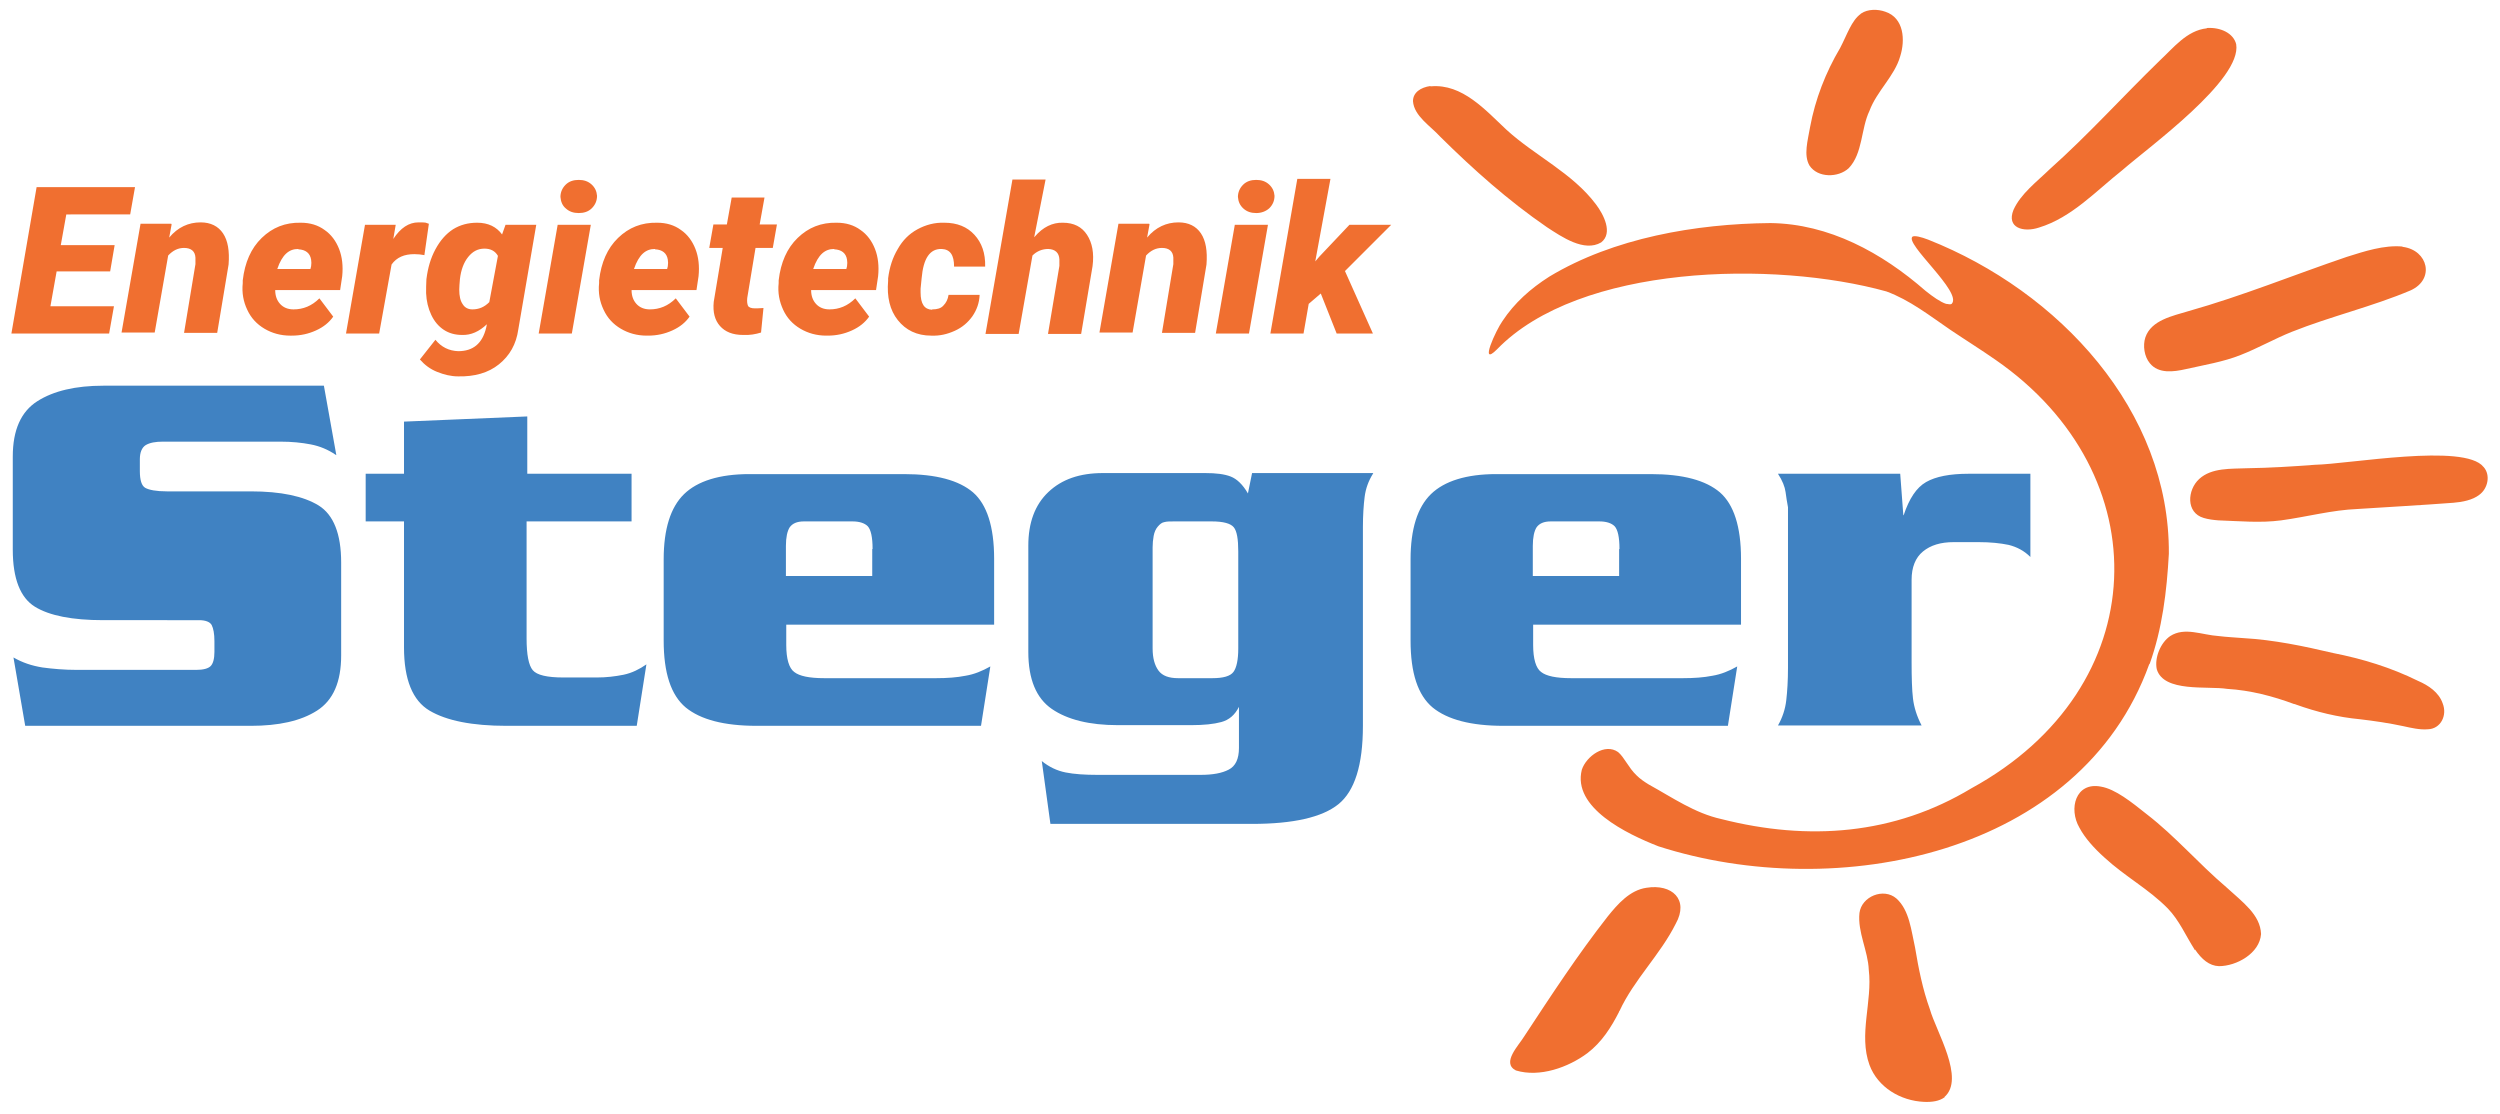
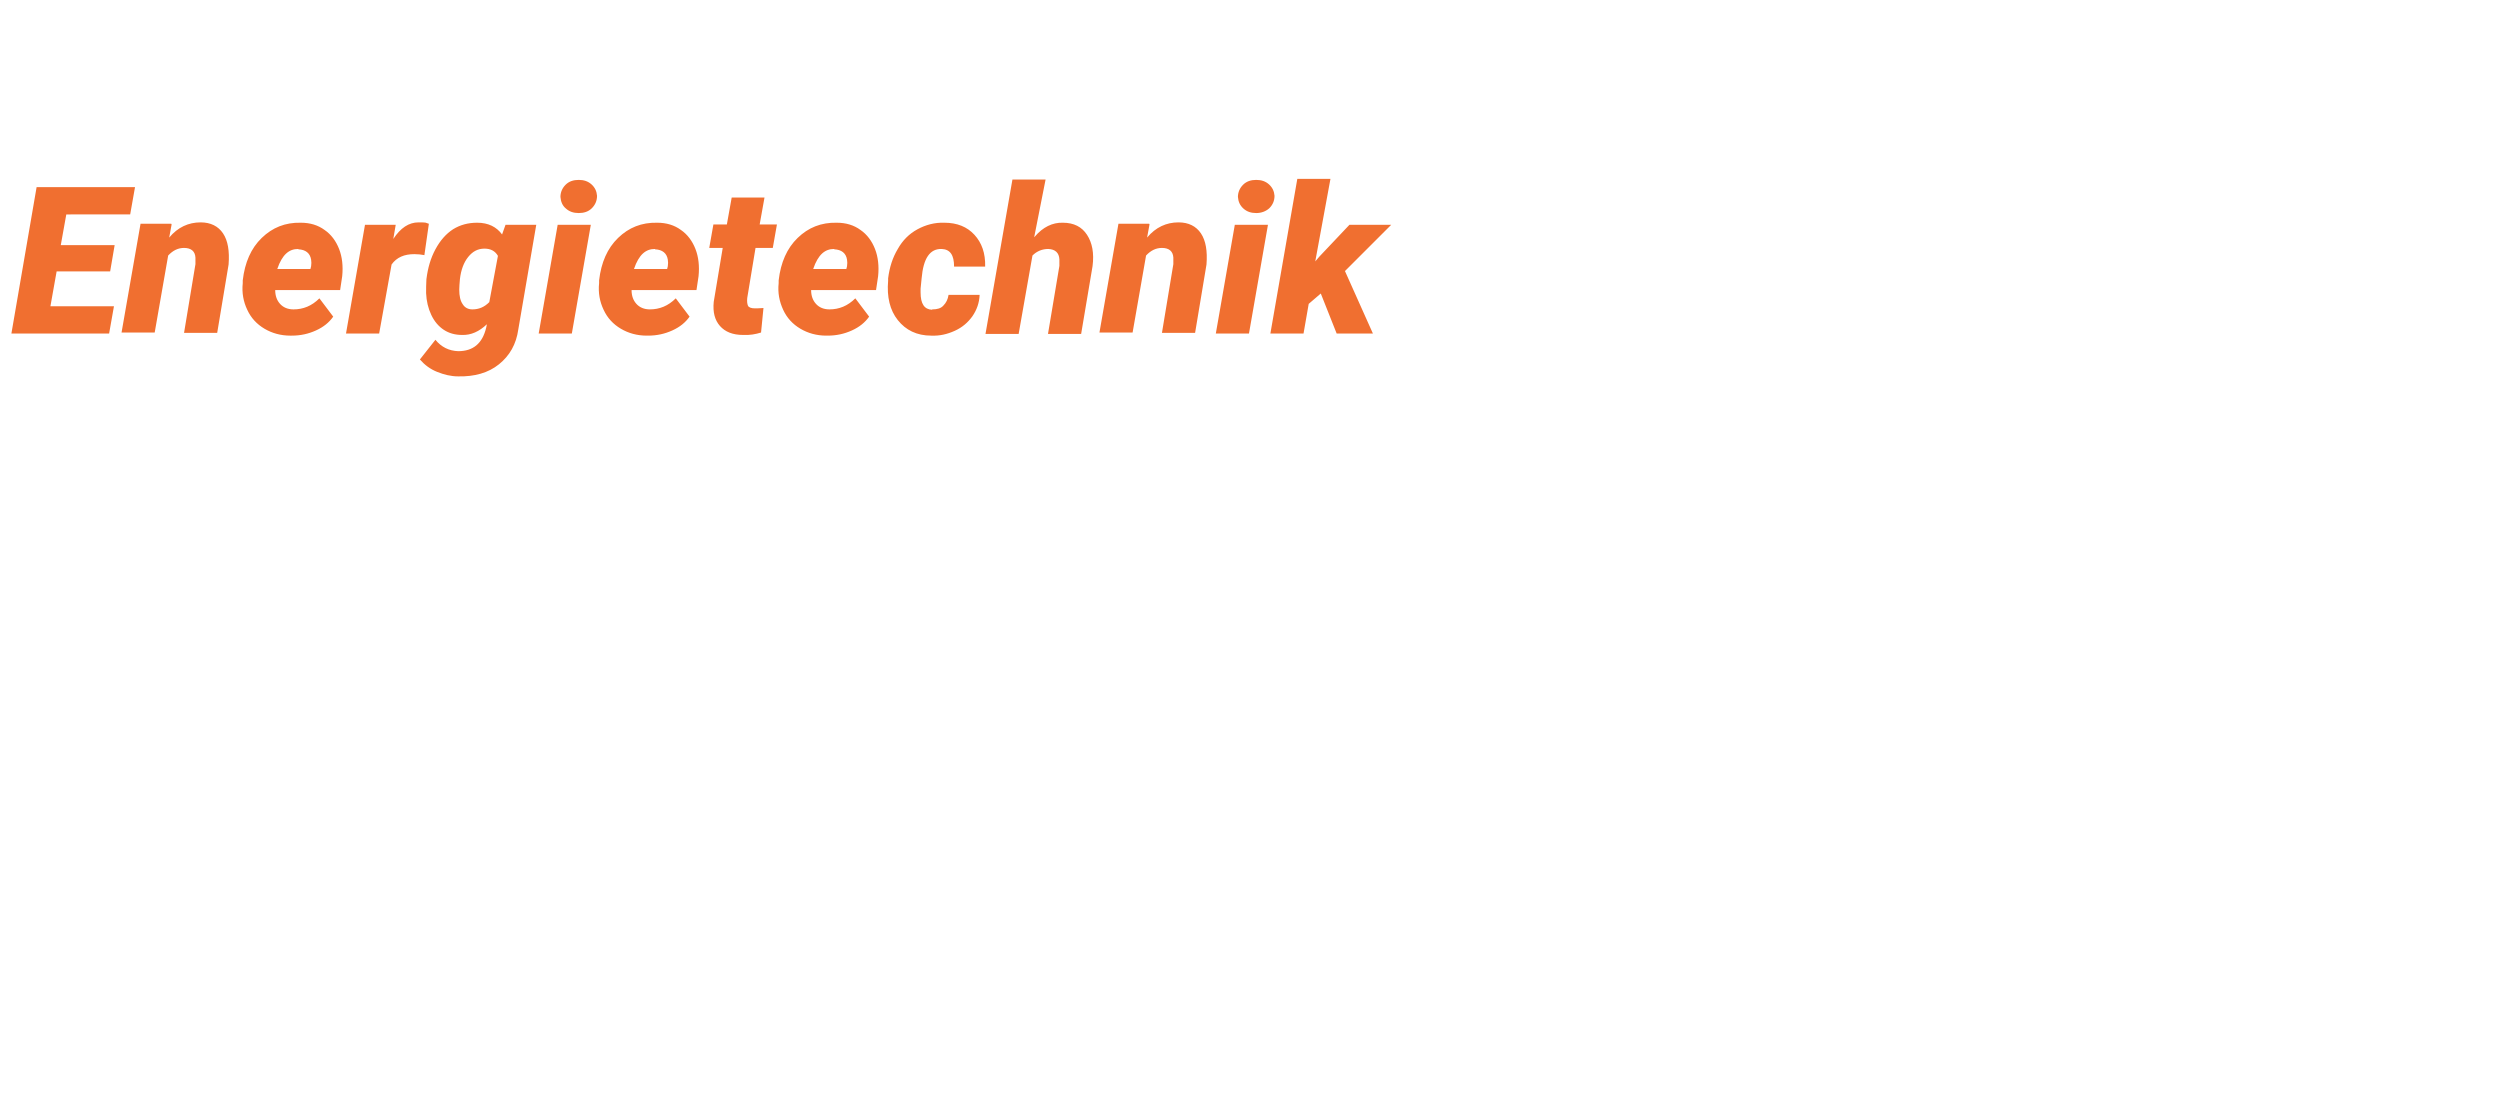
<svg xmlns="http://www.w3.org/2000/svg" id="Ebene_1" version="1.1" viewBox="0 0 724 322.6">
  <defs>
    <style>.st0{fill:#f06f30}.st1{fill:#4082c2}</style>
  </defs>
-   <path d="M719.2 135.2c-5.5-6.9-38.9-.8-48.8-.6-6.5.5-13.1.9-19.6 1-4.7.2-10.3-.2-13.9 3.1-3.5 3.2-3.9 9.8 1.3 11.3 1.3.4 2.9.6 4.3.7 6 .2 12.1.8 18.1 0 7.4-1 14.7-3 22.2-3.3 9.2-.6 18.5-1.1 27.7-1.8 2.6-.2 5.6-.8 7.5-2.3 2.5-1.8 3.3-5.7 1.3-8ZM563.1 317.7c6.1-5.3-2.4-19-4.2-25.4-2.1-5.8-3.3-11.9-4.3-17.9-1.1-4.8-1.6-10.8-5.4-14.2-3.7-3.2-10.1-.6-10.7 4.2-.6 5.5 2.5 11 2.7 16.5 1.1 9.1-3 18.7.2 27.5 2.4 6.5 9 10.4 15.8 10.7 2.3.1 4.4-.2 5.9-1.3h.1ZM538.9 4c-2.7 1.9-4 6.1-6 9.9-4.2 7.1-7.2 14.8-8.7 22.9-.7 4-1.9 8.1-.2 11.1 2.4 3.7 8.4 3.6 11.4.8 4.1-4.3 3.5-11.4 6-16.6 2.1-5.7 7.3-10.1 8.9-15.8 1.5-4.7 1.1-11.1-4.3-12.9-2.2-.8-5.1-.8-7 .5h-.1ZM622.5 192.4c3.7-10.3 5-21.1 5.6-32 .3-41.5-31.8-76-69.7-91-2.1-.8-3.8-1.2-4.5-.9-2.6 1.9 14.6 16.2 11.3 19.5-.5.3-1 0-1.6 0-1.6-.5-3.9-2.1-6-3.8-12.6-11-27.9-19.4-44.9-19.6-21.6.2-45.4 4.3-64 15.5-5.5 3.5-10.1 7.6-13.6 12.9-1.8 2.5-6.9 13.5-1.6 8.2 23.9-24.7 80.4-25.8 112.8-16.8 6.8 2.5 12.5 7 18.5 11.1 4.3 2.9 8.8 5.7 13.1 8.7 47.7 33 46.2 95-7 124.1-22.4 13.5-47.2 15.3-72.4 8.9-7.7-1.7-14.1-6.2-21-10-1.3-.8-2.5-1.6-3.6-2.7-2.3-2.2-3.5-5.2-5.3-6.7-3.8-2.7-9.2 1.2-10.5 5.1-2.8 11 13 18.6 22.2 22.2 51.7 16.6 122.2 2.5 142.1-52.7v-.2ZM695.8 71.4c-5.4-.5-11.1 1.4-16.2 3-15.3 5.2-30.2 11.3-45.8 15.7-4.6 1.4-10.8 2.6-12.5 7.6-.8 2.4-.3 5.6 1.3 7.5 2.5 3.1 6.9 2.5 10.4 1.7 5.3-1.2 10.9-2.1 15.9-4.1 5.1-2 9.8-4.7 14.8-6.7 11.3-4.5 23.3-7.3 34.4-12 7.1-3.2 5.1-11.6-2.2-12.6h-.2ZM664.8 204c6.1 2.2 12.3 3.7 18.7 4.3 4.2.5 8.3 1.1 12.5 2 2.3.5 4.8 1.1 7.1.9 3.7-.1 5.7-4 4.3-7.5-1.1-3.2-4.1-5.2-7.1-6.5-7.9-3.9-16.1-6.4-24.7-8.1-8.5-2-17.1-3.8-25.9-4.3-2.4-.2-4.8-.3-7.2-.6-4.8-.3-9.8-2.7-14 0-2.8 1.9-4.6 6.3-3.9 9.6 2 6.8 14.7 4.8 20.4 5.7 6.7.4 13.2 2.1 19.4 4.4h.2ZM639.1 8.2c-5.8.6-9.7 5.7-13.7 9.4C614.7 28 604.7 39.1 593.6 49c-3.7 3.6-8.4 7.1-10.5 11.8-2.1 5.2 2.9 6.6 7.4 5.1C600 63 607 55.3 614.6 49.3c7.8-6.8 34.7-26.2 33-36.5-.8-3.2-4.5-4.9-8.3-4.7h-.2ZM469 292.8c4.2-9.1 11.8-16.3 16.3-25.3 3.9-7-1.1-11.6-8.5-10.4-4.8.7-8.3 4.7-11.2 8.3-8.7 11.1-16.4 22.9-24.1 34.6-1.6 2.7-6.8 7.8-2.5 10 6.9 2.1 15.2-.9 20.7-5 4.2-3.2 6.9-7.5 9.2-12v-.2ZM635.7 275c1.9 2.8 4.1 4.7 6.9 4.8 5.1 0 11.8-3.7 12.2-9.3-.2-5.6-5.3-9.2-10.1-13.6-8-6.8-14.7-14.7-23-21.1-4.4-3.5-9.1-7.3-13.3-8-7.3-1.4-9.4 6.4-6.2 11.9 1.6 3 4.2 5.9 7.2 8.6 6.2 5.7 12.8 9.1 18.4 14.8 3.3 3.4 5.2 7.9 7.7 11.8v.2ZM414.3 24.9c-2.9.4-5.1 1.9-5.1 4.4.3 4.3 5.1 7.2 7.9 10.3 9.6 9.5 19.7 18.5 30.9 26.2 4.3 2.8 10.8 7.3 15.7 4.4 3.5-2.7.7-8.1-1.5-11-6.8-9.1-17.7-14.1-25.9-21.6-6.1-5.7-12.8-13.4-21.9-12.6h-.2Z" class="st0" />
-   <path d="M97.2 131.7c-2.2-1.5-4.6-2.5-7.2-3-2.6-.5-5.5-.8-8.8-.8h-34c-2.2 0-3.8.3-5 1-1.1.7-1.7 2.1-1.7 4.1v3.4c0 2.6.5 4.3 1.6 4.9 1.1.6 3.2 1 6.2 1h24.3c8.8 0 15.3 1.4 19.7 4.1 4.3 2.7 6.5 8.2 6.5 16.5v26.9c0 7.7-2.3 13-7 16s-11.1 4.4-19.2 4.4H7.3l-3.4-19.8c2.6 1.5 5.3 2.4 8.4 2.9 3 .4 6.3.7 10 .7h34.5c2.1 0 3.5-.4 4.2-1.1.7-.7 1.1-2.1 1.1-4.1v-3.1c0-2.2-.3-3.7-.8-4.7-.5-.9-1.8-1.4-3.6-1.4H29.9c-9 0-15.6-1.3-19.8-3.9-4.2-2.6-6.4-8.1-6.4-16.5v-27c0-7.7 2.4-13 7.1-16 4.7-3 11.1-4.5 19.1-4.5h63.9l3.6 20.1ZM182.7 151h-30.2v33.9c0 4.7.6 7.8 1.8 9.2 1.2 1.4 4.1 2.1 8.9 2.1h9.6c2.8 0 5.3-.3 7.8-.8 2.4-.5 4.6-1.6 6.6-3l-2.8 17.8h-37.7c-10 0-17.4-1.5-22.3-4.4-4.9-2.9-7.4-9-7.4-18.3V151h-11.1v-13.8H117v-15.1l35.7-1.5v16.6h30.2V151ZM227.7 180.7v6.1c0 4 .8 6.7 2.3 7.8 1.5 1.2 4.4 1.8 8.7 1.8h32.4c3.2 0 6-.2 8.5-.7 2.5-.4 4.9-1.4 7.2-2.7l-2.7 17.2h-65c-9.4 0-16.2-1.8-20.5-5.3-4.3-3.6-6.4-10-6.4-19.4V162c0-8.8 2-15.1 5.9-18.9 3.9-3.8 10.3-5.8 18.9-5.8h44.8c9.3 0 15.9 1.8 20 5.3 4 3.5 6.1 9.9 6.1 19.2v19.1h-60.2Zm25-21.7c0-3.5-.5-5.6-1.4-6.6-.9-.9-2.4-1.4-4.4-1.4h-14.1c-2 0-3.3.6-4.1 1.7-.7 1.1-1.1 2.9-1.1 5.4v8.7h25V159ZM397.6 137.2c-1.3 2.1-2.1 4.3-2.4 6.7-.3 2.4-.5 5.3-.5 8.7v57.6c0 11.4-2.4 18.9-7.1 22.7-4.7 3.8-13.1 5.7-25 5.7h-58.4l-2.5-18.2c2.1 1.7 4.4 2.8 6.9 3.3s5.6.7 9.2.7h29.9c3.5 0 6.2-.5 8.1-1.5 2-1 3-3.1 3-6.3v-11.9c-1.2 2.4-2.9 3.8-5.1 4.4-2.2.6-5.1.9-8.7.9h-21.3c-8.2 0-14.6-1.6-19.1-4.7-4.5-3.1-6.8-8.6-6.8-16.5V158c0-6.6 1.9-11.8 5.8-15.5 3.9-3.7 9.1-5.5 15.8-5.5H349c3.2 0 5.6.3 7.4 1s3.5 2.3 5 4.9l1.2-5.9h35.1Zm-46.5 59.2c3.2 0 5.2-.6 6.1-1.8.9-1.2 1.4-3.5 1.4-6.8v-28.1c0-3.6-.4-5.9-1.3-7-.9-1.1-3-1.7-6.4-1.7H340c-1.2 0-2.1 0-2.8.2-.7.1-1.3.6-1.9 1.3-.6.7-1 1.6-1.2 2.7-.2 1.1-.3 2.2-.3 3.3v29.3c0 2.8.6 4.9 1.7 6.4s3 2.2 5.7 2.2h9.9ZM444 180.7v6.1c0 4 .8 6.7 2.3 7.8 1.5 1.2 4.4 1.8 8.7 1.8h32.4c3.2 0 6-.2 8.5-.7 2.5-.4 4.9-1.4 7.2-2.7l-2.7 17.2h-65c-9.4 0-16.2-1.8-20.5-5.3-4.3-3.6-6.4-10-6.4-19.4V162c0-8.8 2-15.1 5.9-18.9 3.9-3.8 10.3-5.8 18.9-5.8h44.8c9.3 0 15.9 1.8 20 5.3 4 3.5 6.1 9.9 6.1 19.2v19.1H444Zm25-21.7c0-3.5-.5-5.6-1.4-6.6-.9-.9-2.4-1.4-4.4-1.4h-14.1c-2 0-3.3.6-4.1 1.7-.7 1.1-1.1 2.9-1.1 5.4v8.7h25V159ZM551.3 149.2c1.6-4.8 3.7-8 6.5-9.6 2.8-1.6 6.9-2.4 12.3-2.4H588v24.1c-1.8-1.8-3.9-2.9-6.3-3.5-2.4-.5-5.3-.8-8.7-.8h-7.2c-3.8 0-6.7.9-8.9 2.7-2.2 1.8-3.3 4.6-3.3 8.2v23.8c0 4.5.1 8.1.4 10.6.3 2.5 1.1 5.1 2.5 7.8h-41.6c1.3-2.3 2.1-4.7 2.4-7.3.3-2.6.5-5.7.5-9.4v-46.5c-.3-1.5-.5-3-.7-4.4-.2-1.5-.9-3.3-2.2-5.3h35.4l.9 12Z" class="st1" />
  <path d="M32 78.6H16.4l-1.8 10.1H33l-1.4 7.9H3.3l7.3-42.4h28.5l-1.4 7.9H19.2L17.6 71h15.6l-1.3 7.6ZM49.7 65l-.7 3.8c2.5-3 5.6-4.4 9.1-4.4 2.9 0 5.1 1.1 6.5 3.2 1.4 2.1 1.9 5.1 1.6 9l-3.3 19.8h-9.6l3.3-19.9v-1.9c-.1-1.8-1.2-2.8-3.3-2.8-1.7 0-3.2.7-4.6 2.2l-3.9 22.3h-9.6l5.5-31.5h8.9ZM84.1 97.2c-2.8 0-5.3-.7-7.5-2s-3.9-3.1-5-5.5c-1.1-2.3-1.6-4.9-1.3-7.7v-.8c.6-5.2 2.4-9.3 5.5-12.3s6.8-4.5 11.3-4.4c2.7 0 5 .7 6.9 2.1 1.9 1.3 3.3 3.2 4.2 5.5.9 2.3 1.2 5 .9 7.9l-.6 4H79.7c0 1.7.5 3 1.4 4 .9 1 2.2 1.6 3.9 1.6 2.8 0 5.3-1 7.5-3.2l4 5.3c-1.2 1.7-2.8 3-5 4s-4.5 1.5-7 1.5H84Zm2.3-25.1c-1.4 0-2.5.4-3.5 1.3s-1.9 2.4-2.6 4.5h9.6l.2-.8c.1-.7.1-1.3 0-1.9-.3-1.9-1.6-2.9-3.7-3ZM123 73.9c-1-.2-2-.3-3-.3-2.9 0-5.1.9-6.6 3l-3.6 20h-9.6l5.5-31.5h8.9l-.7 4.1c2.1-3.2 4.5-4.8 7.3-4.8s1.8.1 3 .4l-1.3 9.1ZM123.5 80.8c.4-3.2 1.2-6 2.6-8.6 1.4-2.6 3.1-4.5 5.1-5.8 2.1-1.3 4.4-1.9 7-1.9 3.2 0 5.6 1.2 7.2 3.4l1-2.8h8.9l-5.2 30.3c-.6 4.3-2.5 7.6-5.6 10.1s-7.1 3.6-11.8 3.5c-2.1 0-4.1-.5-6.1-1.3s-3.6-2-5-3.6l4.5-5.7c1.7 2.1 3.9 3.2 6.6 3.3 4.3 0 7-2.2 8.1-6.8l.2-1c-2.2 2.1-4.6 3.2-7.2 3.1-2 0-3.8-.5-5.3-1.5s-2.7-2.4-3.6-4.3c-.9-1.9-1.4-4-1.5-6.3 0-1.2 0-2.6.1-4.3Zm9.5 3.1c0 1.8.3 3.2 1 4.2.6 1 1.6 1.5 2.8 1.5 1.8 0 3.4-.6 4.9-2.1l2.5-13.4c-.8-1.4-2.1-2.1-3.9-2.1-1.9 0-3.4.8-4.7 2.4s-2.1 3.8-2.4 6.4c-.1 1.2-.2 2.3-.2 3.1ZM165.6 96.6H156l5.5-31.5h9.6l-5.5 31.5Zm-3.3-39.5c0-1.4.5-2.6 1.5-3.6s2.3-1.4 3.8-1.4 2.7.4 3.7 1.3 1.5 2 1.6 3.3c0 1.4-.5 2.6-1.5 3.6s-2.3 1.4-3.8 1.4-2.7-.4-3.7-1.3c-1-.8-1.5-2-1.6-3.4ZM187.3 97.2c-2.8 0-5.3-.7-7.5-2s-3.9-3.1-5-5.5c-1.1-2.3-1.6-4.9-1.3-7.7v-.8c.6-5.2 2.4-9.3 5.5-12.3s6.8-4.5 11.3-4.4c2.7 0 5 .7 6.9 2.1 1.9 1.3 3.3 3.2 4.2 5.5.9 2.3 1.2 5 .9 7.9l-.6 4h-18.8c0 1.7.5 3 1.4 4 .9 1 2.2 1.6 3.9 1.6 2.8 0 5.3-1 7.5-3.2l4 5.3c-1.2 1.7-2.8 3-5 4s-4.5 1.5-7 1.5h-.5Zm2.4-25.1c-1.4 0-2.5.4-3.5 1.3s-1.9 2.4-2.6 4.5h9.6l.2-.8c.1-.7.1-1.3 0-1.9-.3-1.9-1.6-2.9-3.7-3ZM221.4 57.2 220 65h5l-1.2 6.8h-5l-2.4 14.5c-.1 1 0 1.7.2 2.2s.9.8 2 .8c.4 0 1.2 0 2.5-.1l-.7 7.1c-1.6.5-3.3.8-5.2.7-3 0-5.2-.9-6.7-2.6-1.5-1.7-2.1-4-1.8-7l2.6-15.6h-3.9l1.2-6.8h3.9l1.4-7.8h9.6ZM239.3 97.2c-2.8 0-5.3-.7-7.5-2s-3.9-3.1-5-5.5-1.6-4.9-1.3-7.7v-.8c.6-5.2 2.4-9.3 5.5-12.3s6.8-4.5 11.3-4.4c2.7 0 5 .7 6.9 2.1 1.9 1.3 3.3 3.2 4.2 5.5.9 2.3 1.2 5 .9 7.9l-.6 4h-18.8c0 1.7.5 3 1.4 4 .9 1 2.2 1.6 3.9 1.6 2.8 0 5.3-1 7.5-3.2l4 5.3c-1.2 1.7-2.8 3-5 4s-4.5 1.5-7 1.5h-.5Zm2.3-25.1c-1.4 0-2.5.4-3.5 1.3s-1.9 2.4-2.6 4.5h9.6l.2-.8c.1-.7.1-1.3 0-1.9-.3-1.9-1.6-2.9-3.7-3ZM270 89.6c1.4 0 2.5-.3 3.2-1.1.8-.8 1.3-1.8 1.5-3.1h9c-.1 2.3-.8 4.3-2.1 6.2-1.3 1.8-2.9 3.2-5.1 4.2s-4.4 1.5-6.8 1.4c-4.2 0-7.4-1.6-9.7-4.5-2.3-2.9-3.2-6.7-2.8-11.4v-.7c.4-3.2 1.3-6 2.8-8.5 1.4-2.5 3.3-4.4 5.7-5.7s5-2 7.8-1.9c3.7 0 6.6 1.2 8.7 3.5s3.2 5.3 3.1 9.2h-9c0-3.3-1.1-5-3.6-5.1-3.4-.1-5.3 2.7-5.8 8.5l-.3 3v1.1c0 3.3 1.1 4.9 3.3 5ZM299.7 68.5c2.3-2.7 5.1-4.1 8.1-4 3.2 0 5.5 1.2 7 3.5s2.1 5.3 1.6 9.1l-3.3 19.6h-9.6l3.3-19.7v-1.9c-.1-1.9-1.2-2.9-3.2-3-1.7 0-3.3.6-4.6 1.9l-4 22.7h-9.6l7.8-44.7h9.6l-3.3 16.7ZM332.9 65l-.7 3.8c2.5-3 5.6-4.4 9.1-4.4 2.9 0 5.1 1.1 6.5 3.2 1.4 2.1 1.9 5.1 1.6 9l-3.3 19.8h-9.6l3.3-19.9v-1.9c-.1-1.8-1.2-2.8-3.3-2.8-1.7 0-3.2.7-4.6 2.2L328 96.3h-9.6l5.5-31.5h8.9ZM361.7 96.6h-9.6l5.5-31.5h9.6l-5.5 31.5Zm-3.2-39.5c0-1.4.5-2.6 1.5-3.6s2.3-1.4 3.8-1.4 2.7.4 3.7 1.3 1.5 2 1.6 3.3c0 1.4-.5 2.6-1.5 3.6-1 .9-2.3 1.4-3.8 1.4s-2.7-.4-3.7-1.3-1.5-2-1.6-3.4ZM382.5 85l-3.5 3-1.5 8.6h-9.6l7.8-44.8h9.6l-4.4 23.9 1.2-1.4 8.7-9.2h12.1l-13.4 13.4 8.1 18.1h-10.5L382.5 85Z" class="st0" />
</svg>